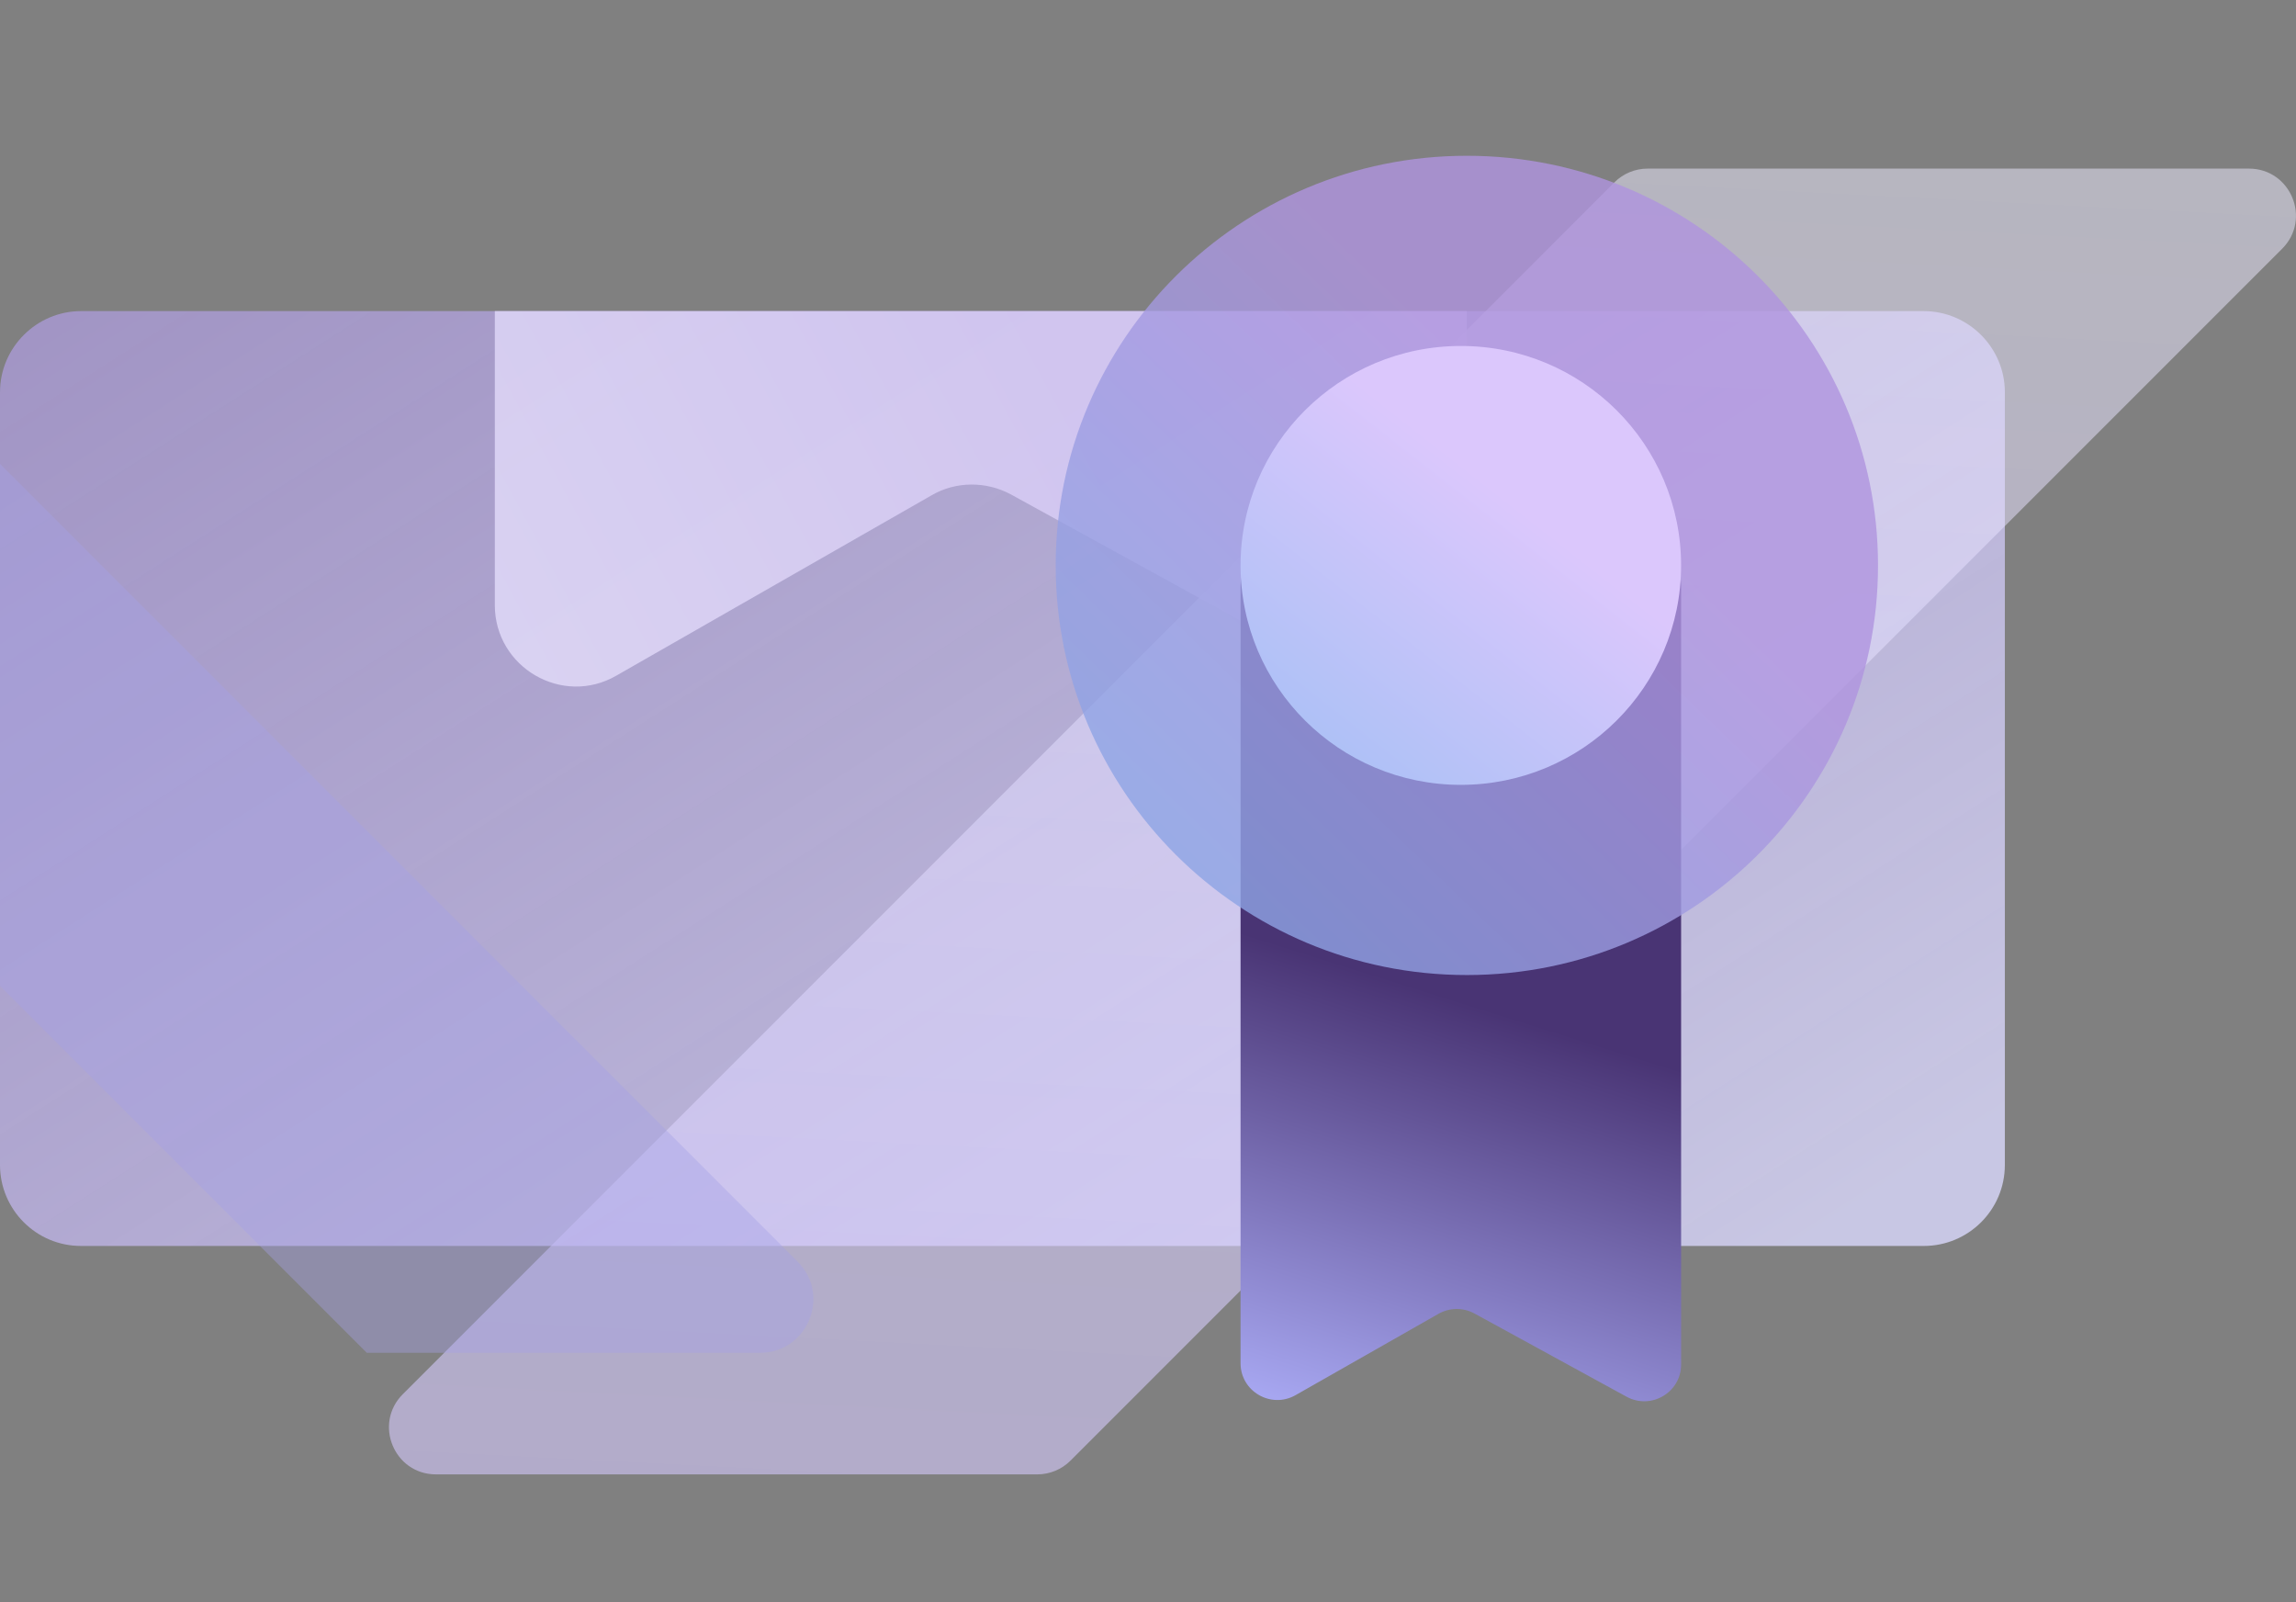
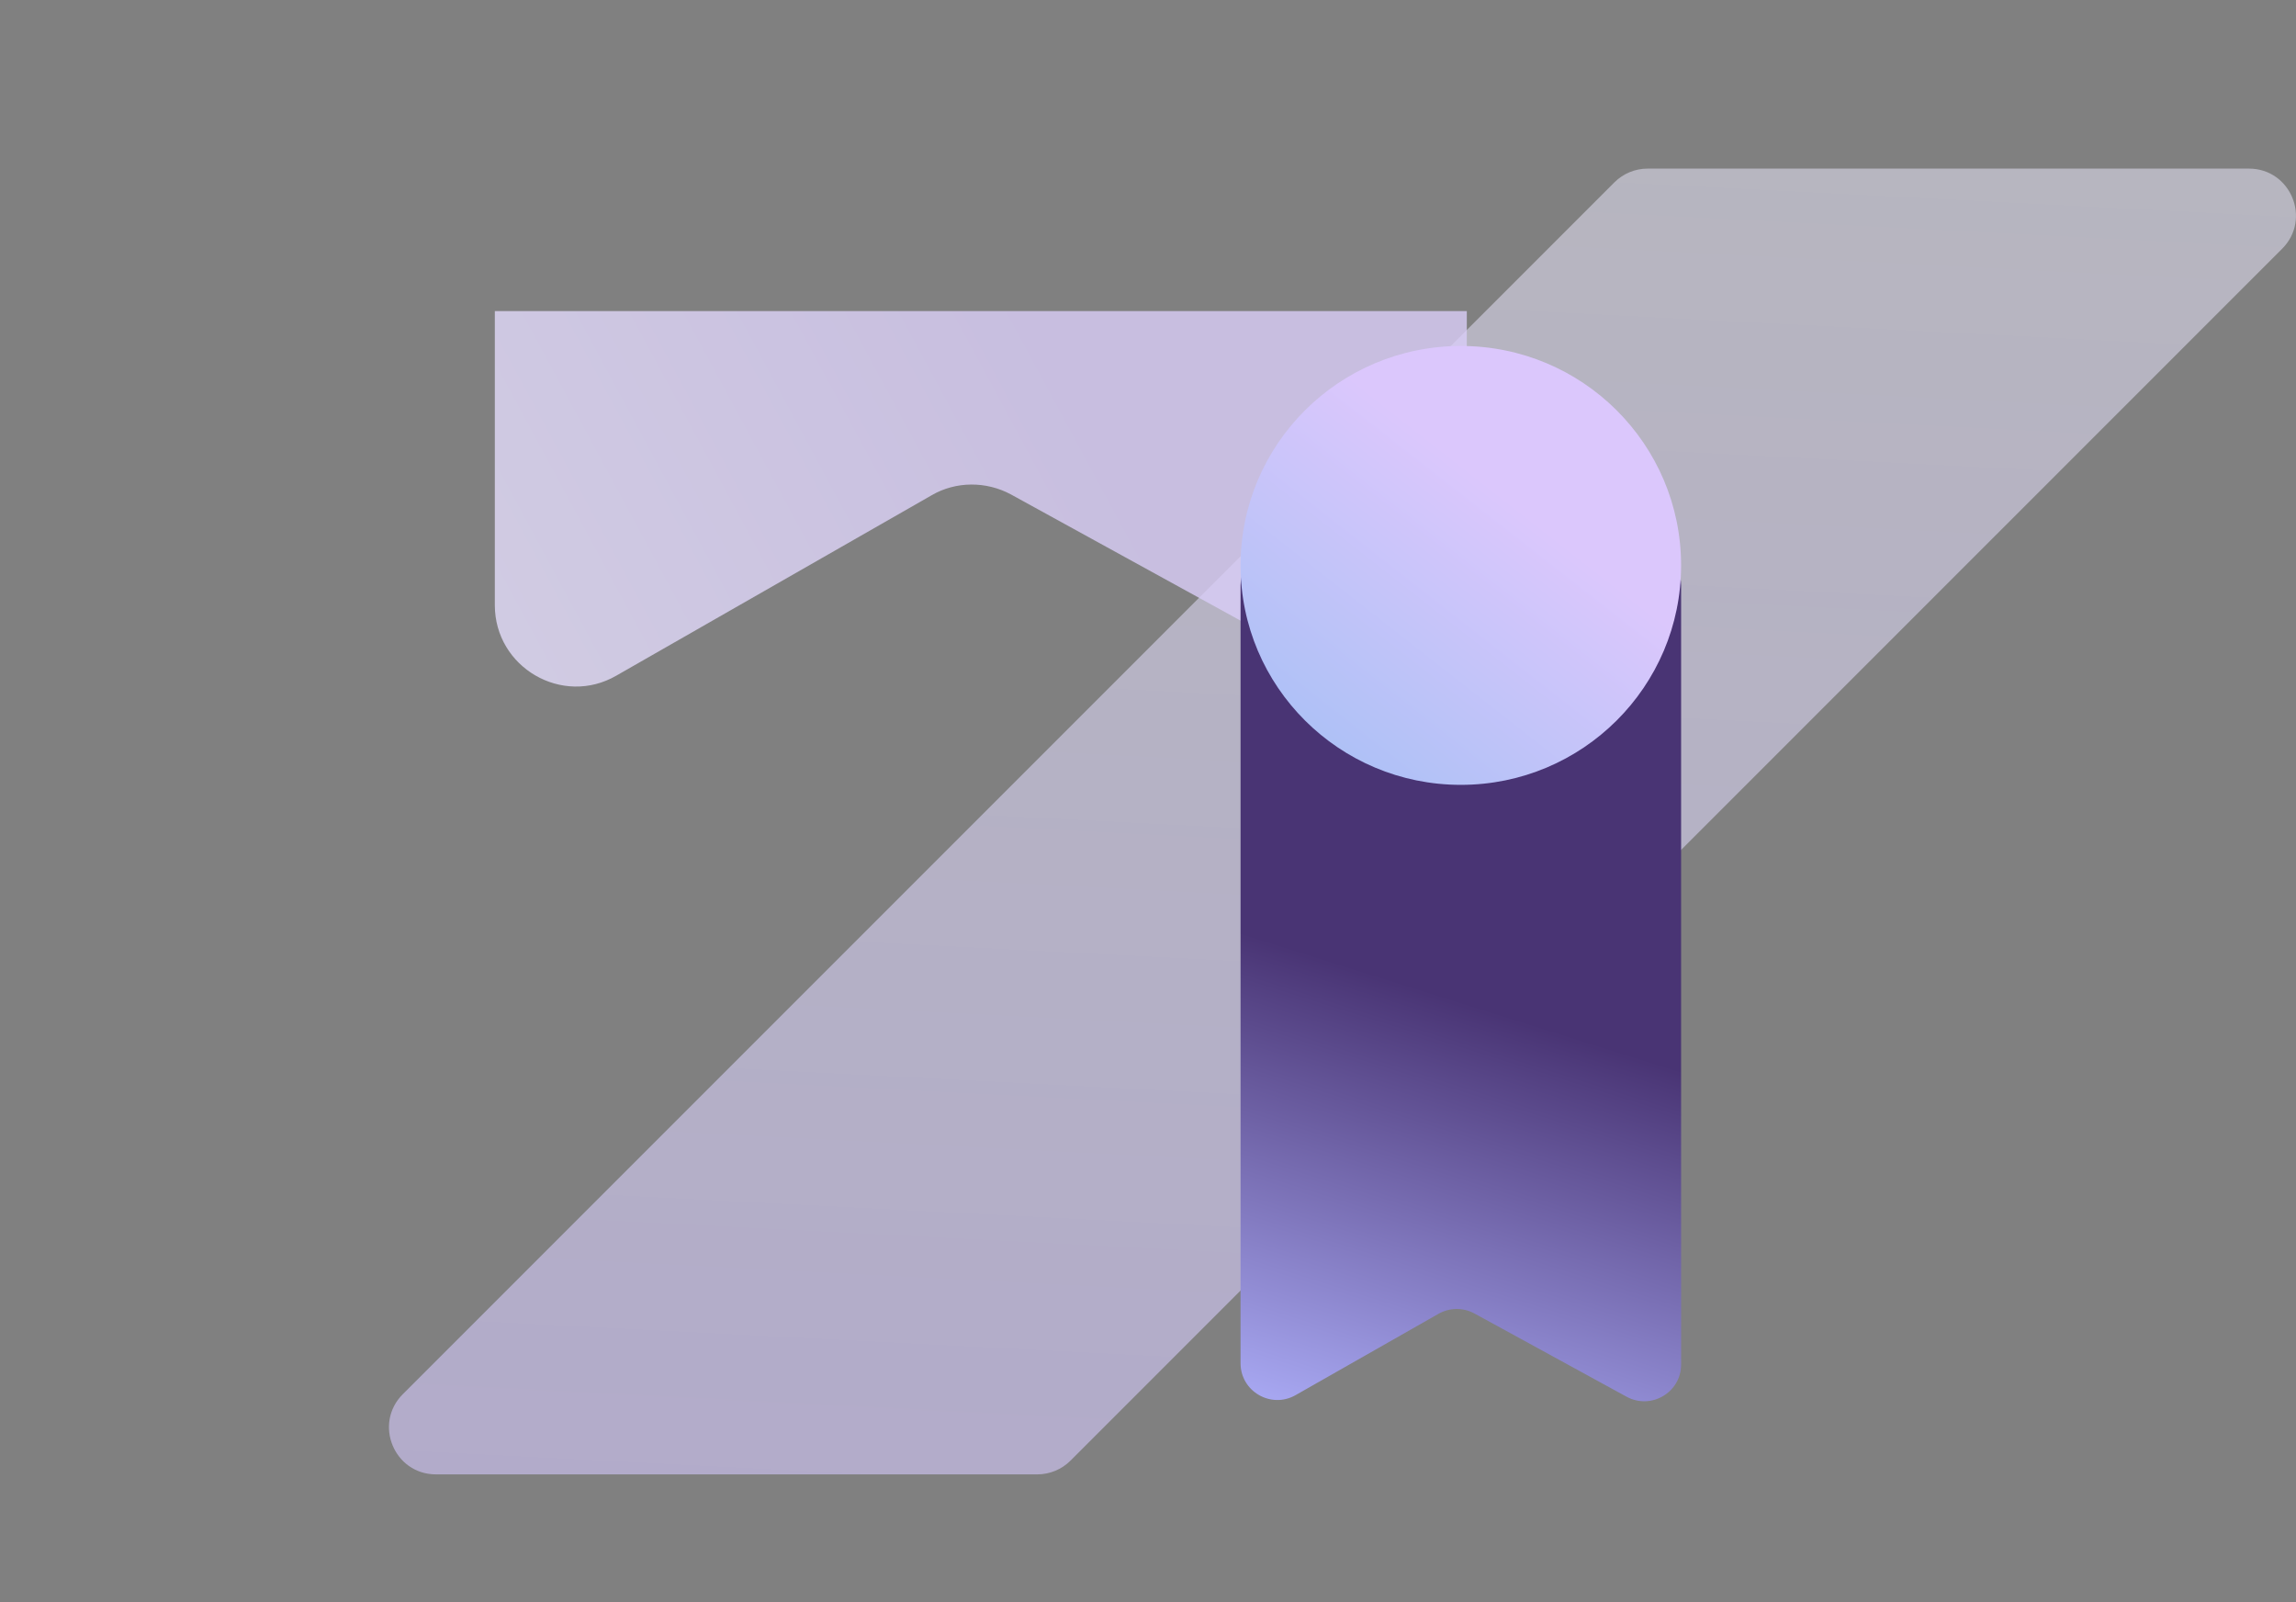
<svg xmlns="http://www.w3.org/2000/svg" width="430" height="300" viewBox="0 0 430 300" fill="none">
  <rect x="0" y="0" width="430" height="300" fill="#808080" stroke="none" />
-   <path d="M360.3 233.3H15.172C6.743 233.3 0 226.463 0 218.127V73.426C0 65.091 6.837 58.254 15.172 58.254H360.3C368.636 58.254 375.473 65.091 375.473 73.426V218.127C375.473 226.556 368.636 233.3 360.3 233.3Z" fill="url(#paint0_linear_11450_74083)" fill-opacity="0.8" />
  <path d="M427.401 46.582L200.484 273.499C198.837 275.146 196.603 276.072 194.265 276.072H81.652C73.815 276.072 69.904 266.604 75.432 261.06L302.349 34.143C303.996 32.497 306.231 31.57 308.569 31.57H421.182C429.019 31.57 432.944 41.039 427.401 46.582Z" fill="url(#paint1_linear_11450_74083)" fill-opacity="0.6" />
-   <path d="M0 184.612L68.7 253.311H142.317C151.227 253.311 155.688 242.54 149.389 236.24L0 86.852V184.612Z" fill="url(#paint2_linear_11450_74083)" />
  <path d="M92.672 58.254V113.305C92.672 124.99 105.344 132.35 115.436 126.508L174.471 92.741C179.024 90.085 184.715 90.085 189.344 92.589L252.173 127.115C262.341 132.73 274.709 125.369 274.709 113.76V58.254H92.672Z" fill="url(#paint3_linear_11450_74083)" fill-opacity="0.8" />
  <path d="M304.623 261.526L276.149 245.951C274.05 244.8 271.495 244.821 269.407 246.004L242.65 261.23C238.05 263.849 232.336 260.544 232.336 255.264V109.632C232.336 105.841 235.421 102.758 239.237 102.758H307.941C311.746 102.758 314.842 105.831 314.842 109.632V255.507C314.842 260.724 309.223 264.039 304.623 261.526Z" fill="url(#paint4_linear_11450_74083)" />
-   <path d="M274.715 182.572C317.243 182.572 351.719 148.231 351.719 105.87C351.719 63.509 317.243 29.168 274.715 29.168C232.187 29.168 197.711 63.509 197.711 105.87C197.711 148.231 232.187 182.572 274.715 182.572Z" fill="url(#paint5_linear_11450_74083)" fill-opacity="0.8" />
  <path d="M273.588 146.961C296.371 146.961 314.84 128.565 314.84 105.871C314.84 83.178 296.371 64.781 273.588 64.781C250.805 64.781 232.336 83.178 232.336 105.871C232.336 128.565 250.805 146.961 273.588 146.961Z" fill="url(#paint6_linear_11450_74083)" />
  <defs>
    <linearGradient id="paint0_linear_11450_74083" x1="-29.129" y1="19.513" x2="173.945" y2="336.708" gradientUnits="userSpaceOnUse">
      <stop stop-color="#AC96E4" stop-opacity="0.8" />
      <stop offset="1" stop-color="#DAD8FC" />
    </linearGradient>
    <linearGradient id="paint1_linear_11450_74083" x1="91.759" y1="328.458" x2="110.326" y2="-32.665" gradientUnits="userSpaceOnUse">
      <stop stop-color="#D1C4FF" />
      <stop offset="1" stop-color="#F2F1FF" stop-opacity="0.81" />
    </linearGradient>
    <linearGradient id="paint2_linear_11450_74083" x1="-190.318" y1="184.541" x2="-175.472" y2="152.104" gradientUnits="userSpaceOnUse">
      <stop offset="0.068" stop-color="#E3E0FD" />
      <stop offset="1" stop-color="#A59FE6" stop-opacity="0.4" />
    </linearGradient>
    <linearGradient id="paint3_linear_11450_74083" x1="245.274" y1="58.254" x2="-7.327" y2="194.618" gradientUnits="userSpaceOnUse">
      <stop offset="0.159" stop-color="#D9CDF7" />
      <stop offset="1" stop-color="#F0EFFF" />
    </linearGradient>
    <linearGradient id="paint4_linear_11450_74083" x1="258.005" y1="182.57" x2="233.409" y2="260.769" gradientUnits="userSpaceOnUse">
      <stop stop-color="#493474" />
      <stop offset="1" stop-color="#A7A7F1" />
    </linearGradient>
    <linearGradient id="paint5_linear_11450_74083" x1="287.715" y1="80.157" x2="131.431" y2="242.188" gradientUnits="userSpaceOnUse">
      <stop stop-color="#AF94DE" />
      <stop offset="1" stop-color="#66B7ED" />
    </linearGradient>
    <linearGradient id="paint6_linear_11450_74083" x1="280.552" y1="92.097" x2="189.062" y2="208.877" gradientUnits="userSpaceOnUse">
      <stop stop-color="#DBC7FC" />
      <stop offset="1" stop-color="#66B7ED" />
    </linearGradient>
  </defs>
</svg>